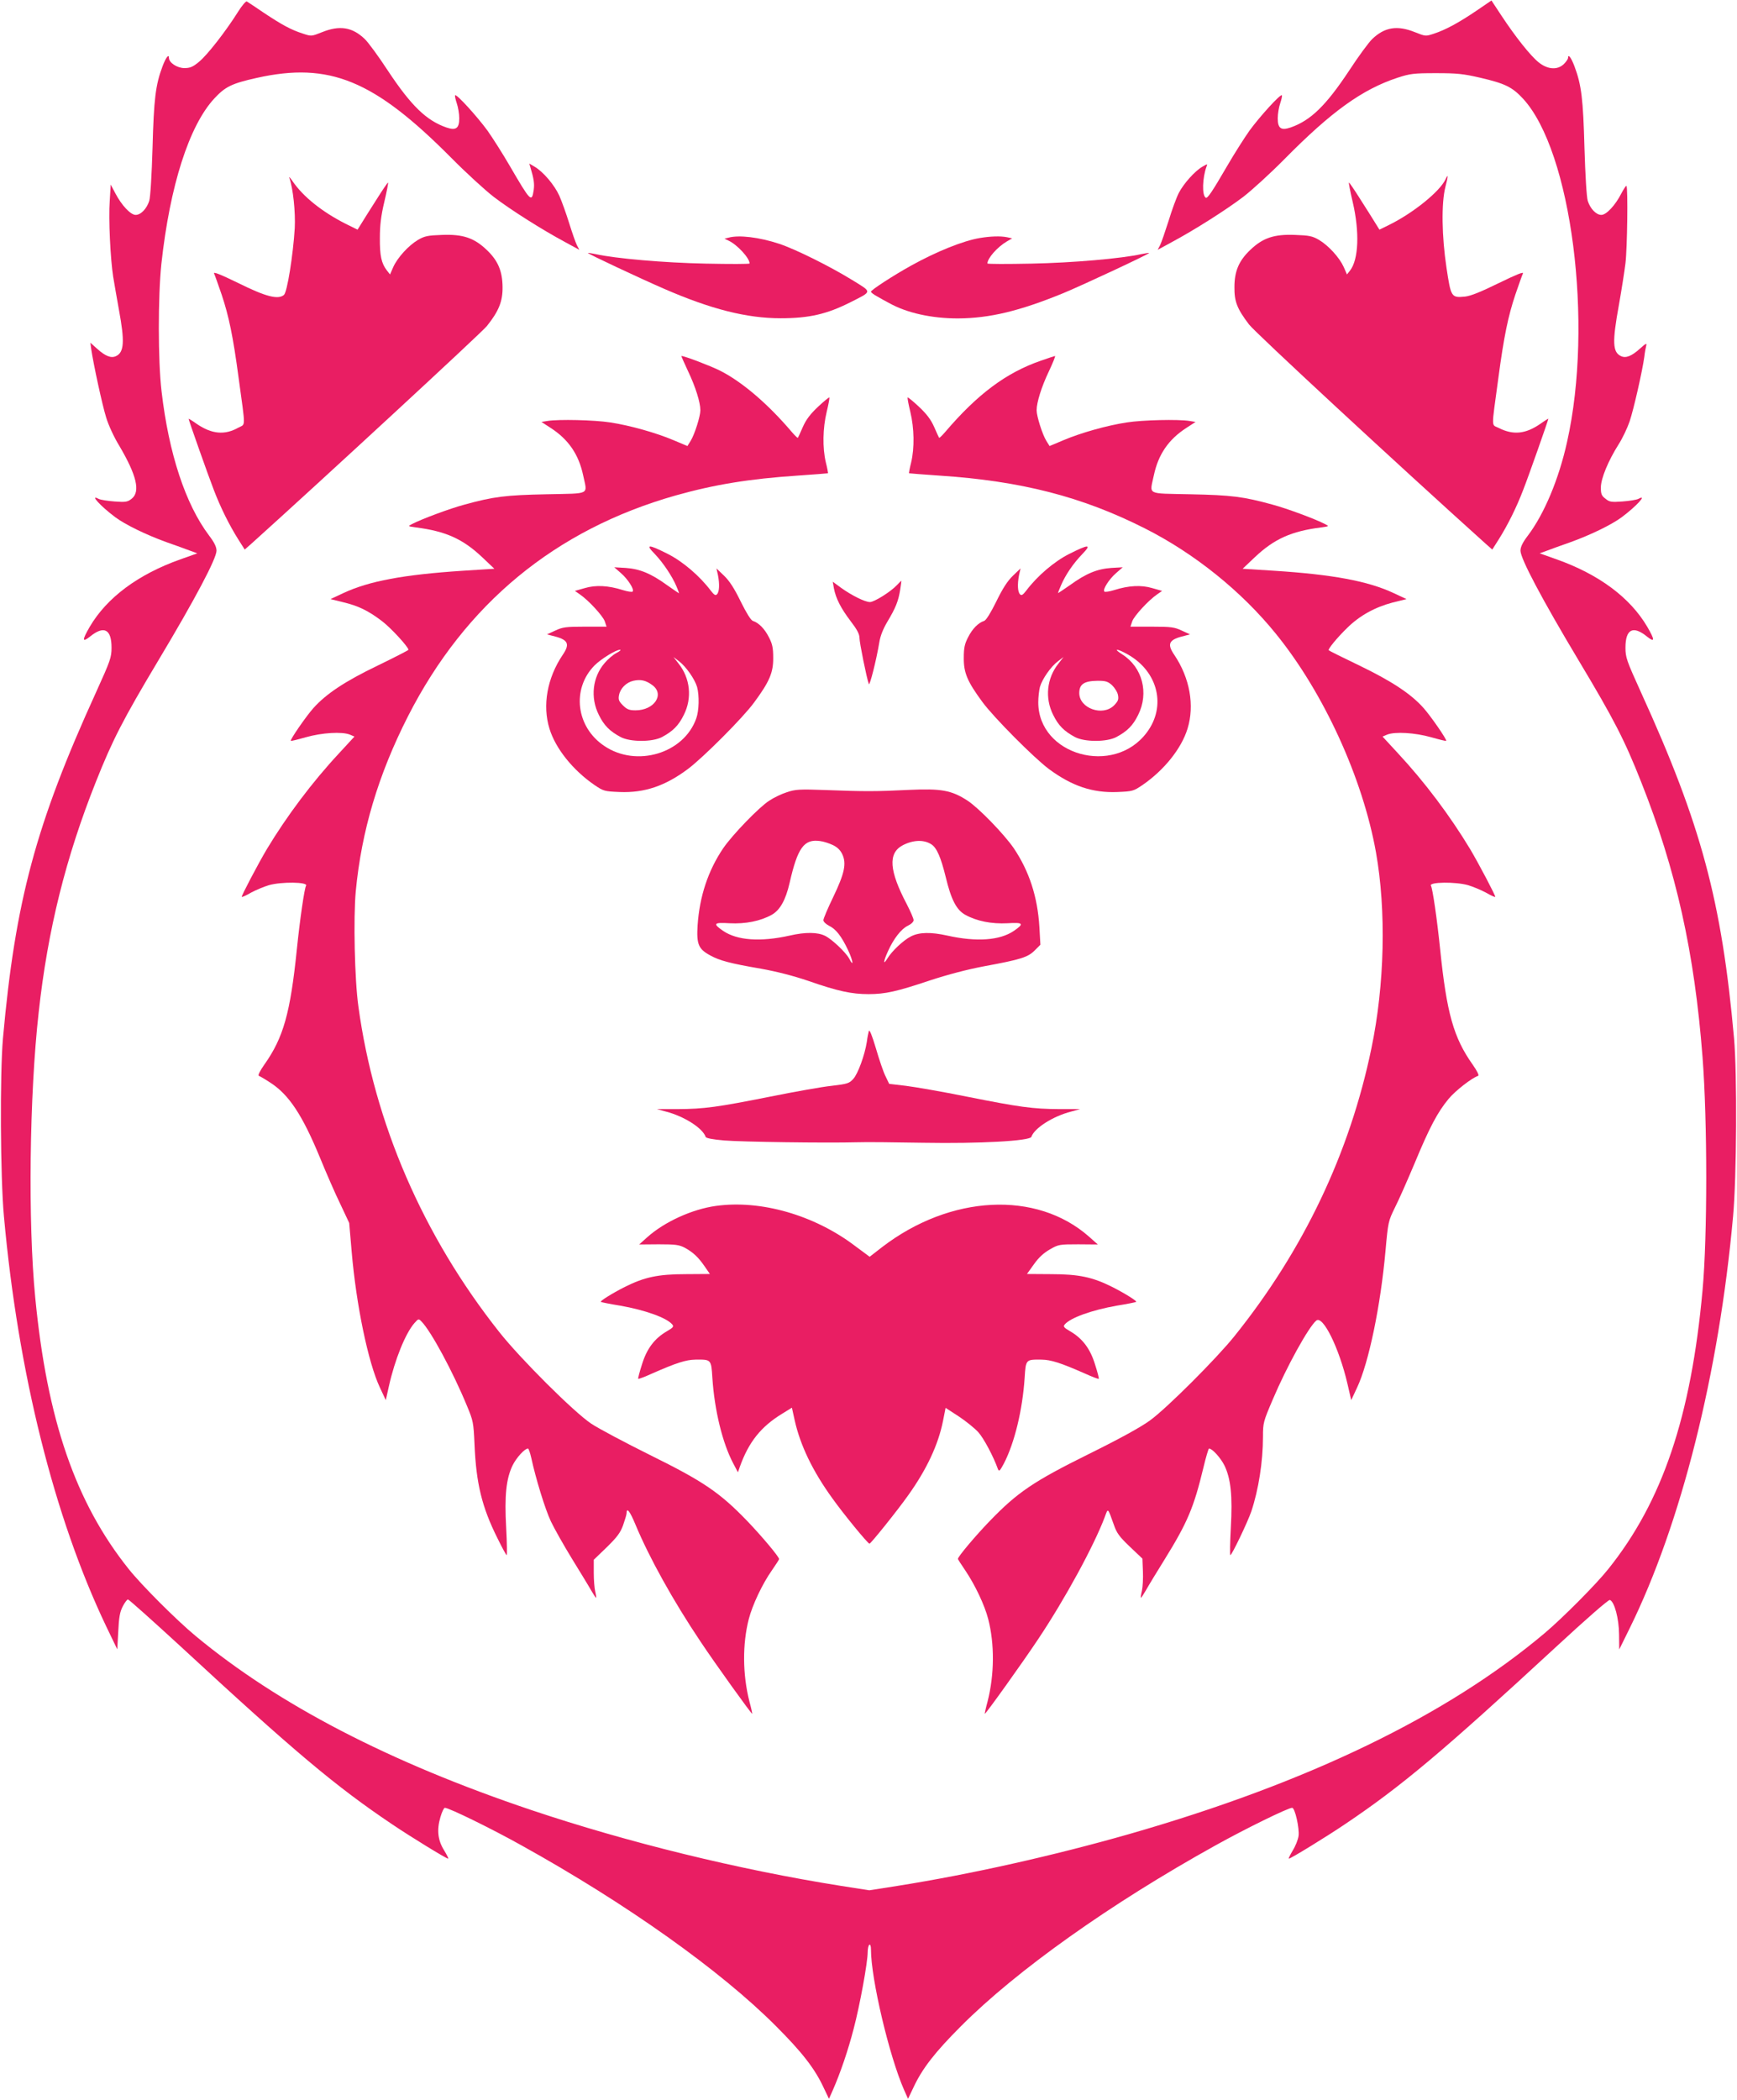
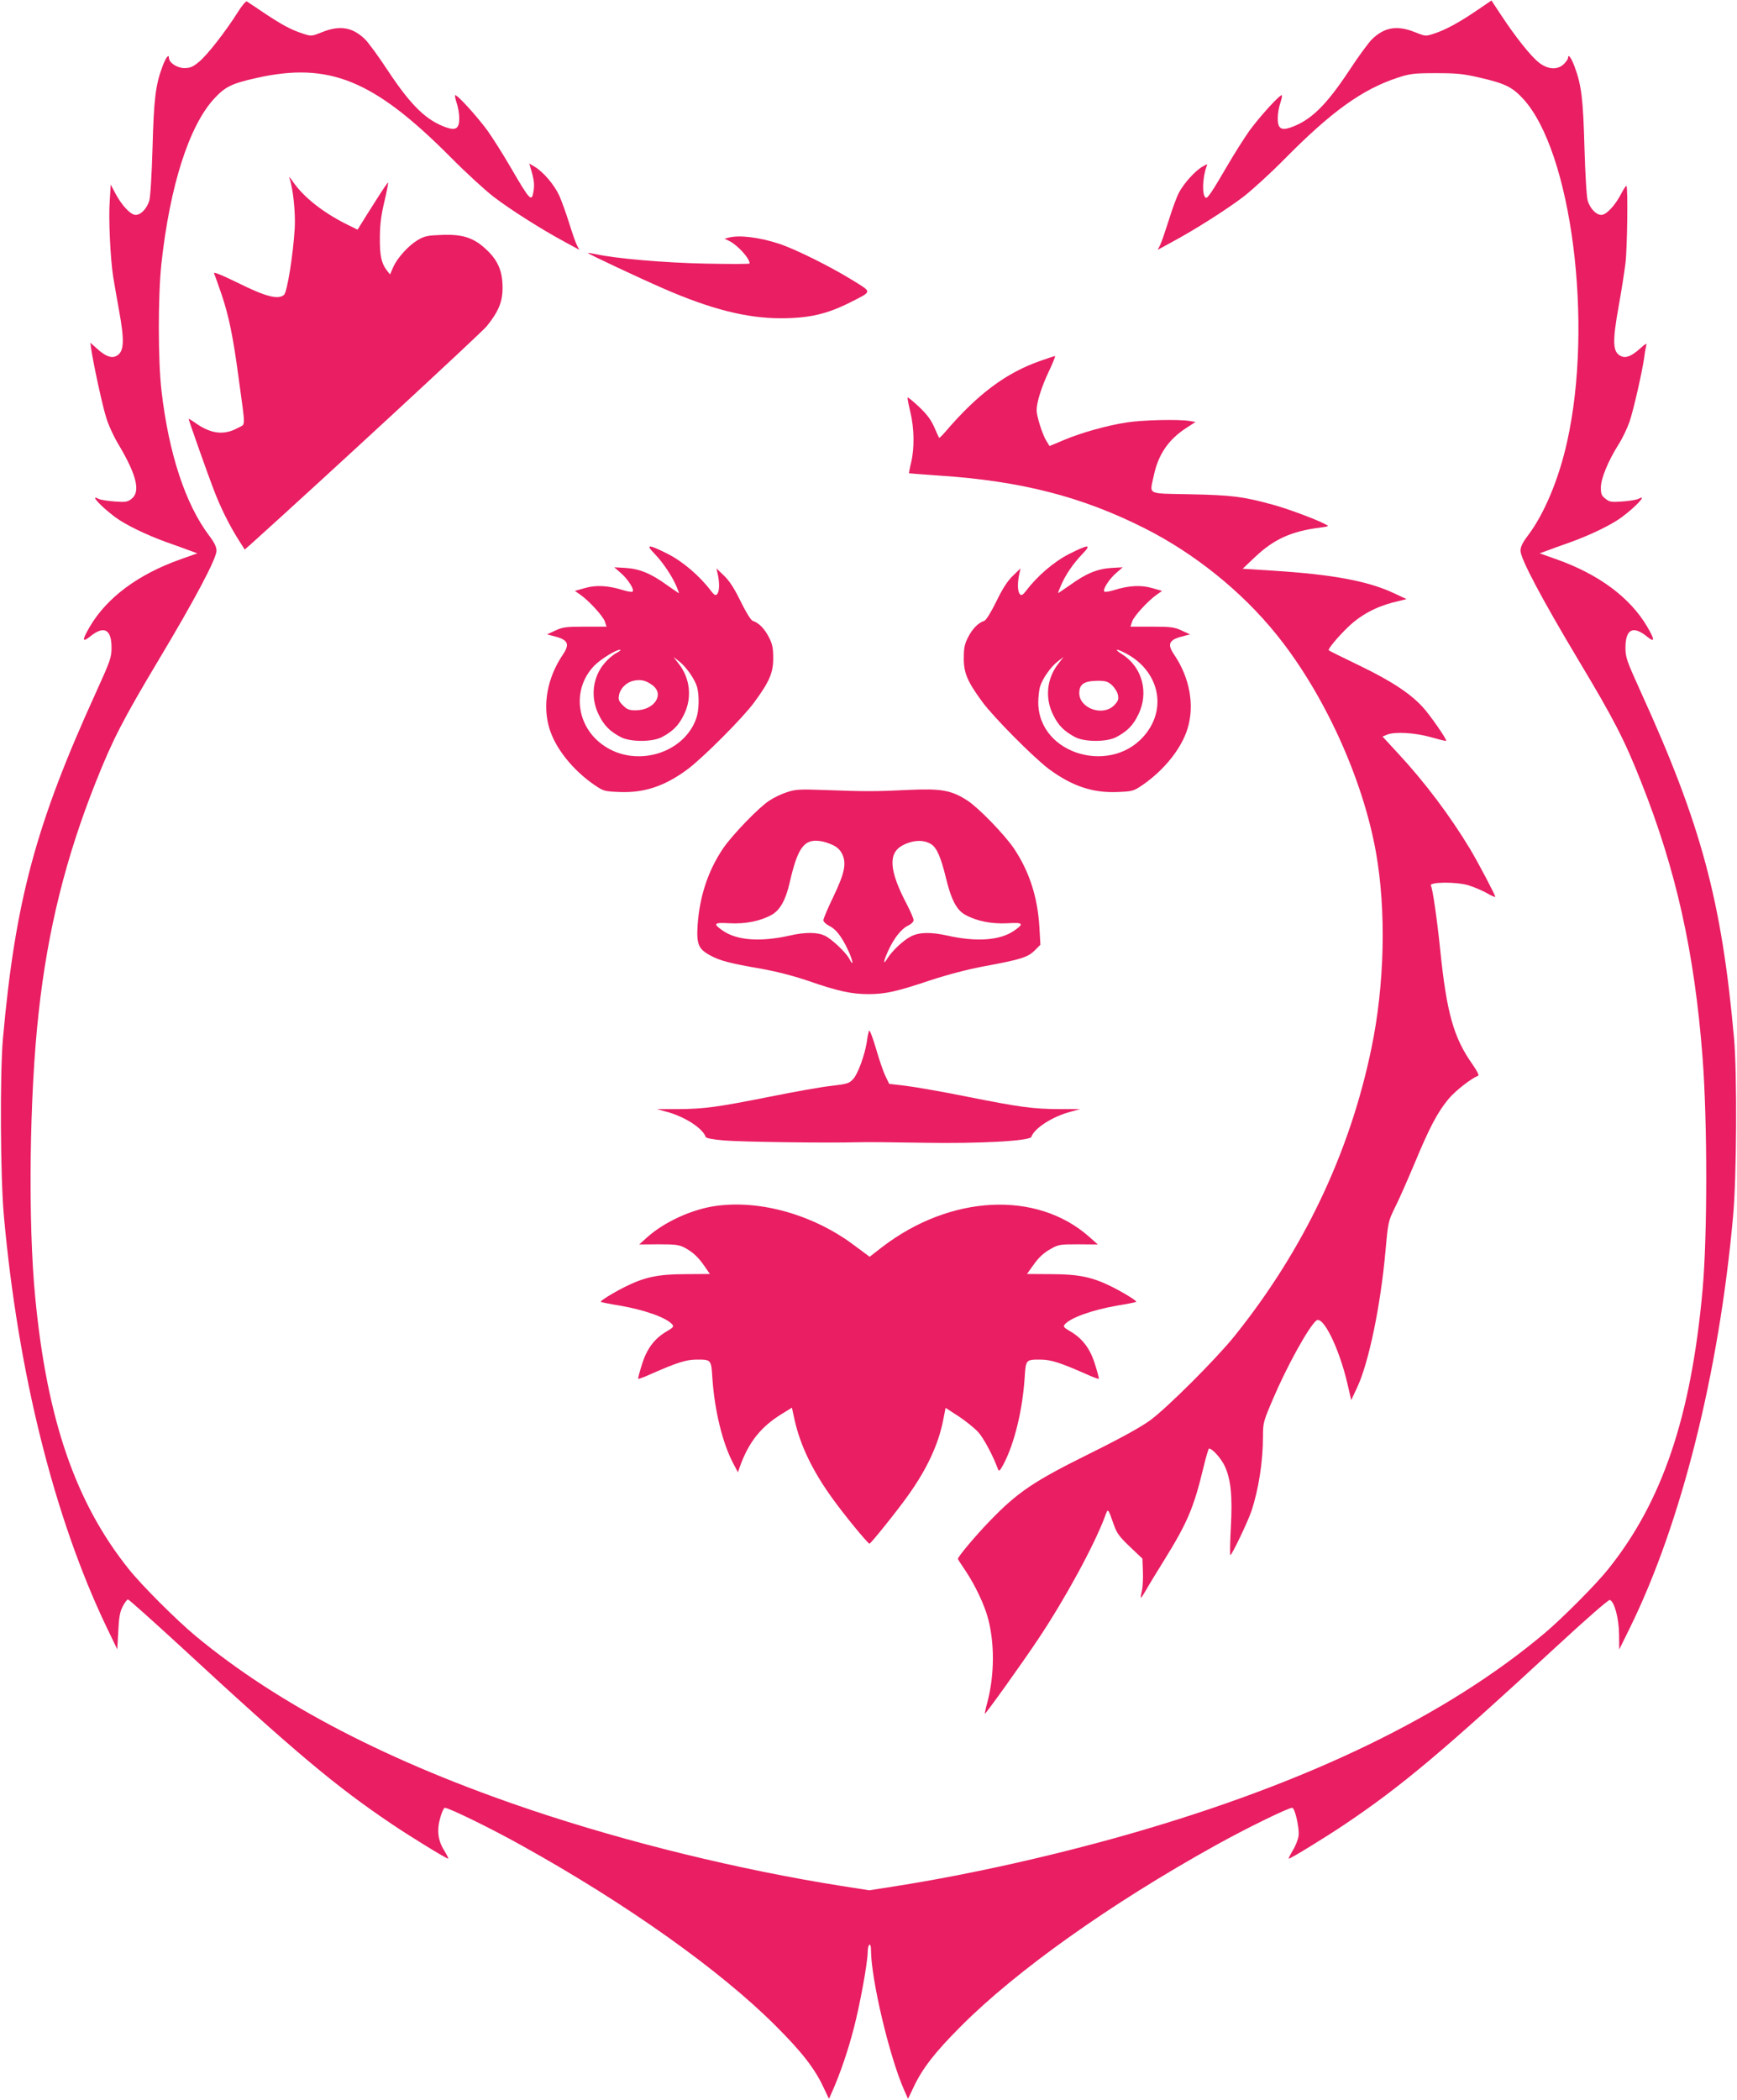
<svg xmlns="http://www.w3.org/2000/svg" version="1.0" width="1059pt" height="1280pt" viewBox="0 0 1059 1280" preserveAspectRatio="xMidYMid meet">
  <g transform="translate(0,1280) scale(0.1,-0.1)" fill="#e91e63" stroke="none">
    <path d="M1450 12726 c-73 -116 -187 -263 -237 -303 -37 -31 -54 -38 -89 -38 -44 0 -94 33 -94 62 0 27 -19 2 -39 -51 -43 -114 -53 -201 -61 -496 -5 -168 -13 -301 -20 -324 -15 -48 -51 -86 -83 -86 -31 0 -86 59 -124 132 l-28 53 -6 -100 c-8 -108 4 -353 21 -462 6 -37 22 -128 35 -201 36 -194 32 -260 -18 -283 -30 -14 -65 0 -116 46 l-40 36 5 -38 c14 -95 68 -344 91 -417 13 -45 49 -123 80 -173 106 -180 130 -280 76 -323 -25 -20 -37 -22 -104 -17 -42 3 -86 10 -98 16 -57 31 11 -44 102 -112 61 -45 185 -106 312 -152 55 -19 120 -43 144 -52 l44 -16 -104 -37 c-256 -91 -447 -232 -552 -411 -47 -81 -47 -98 1 -60 86 70 132 46 132 -67 0 -60 -7 -79 -94 -271 -368 -807 -493 -1274 -568 -2111 -19 -216 -16 -846 6 -1085 86 -952 306 -1834 624 -2500 l67 -139 6 109 c4 86 10 119 27 152 12 24 27 43 32 43 6 0 151 -130 323 -288 694 -642 945 -852 1287 -1082 114 -77 331 -210 342 -210 4 0 -7 22 -24 50 -39 62 -46 125 -23 203 9 31 21 57 27 57 25 0 285 -127 469 -230 638 -354 1211 -761 1549 -1100 160 -160 238 -260 292 -377 l32 -67 24 54 c44 100 93 242 127 375 37 140 85 402 85 465 0 21 5 42 10 45 6 4 10 -8 10 -29 0 -179 112 -652 202 -856 l24 -54 32 67 c54 117 132 217 292 377 338 339 911 746 1549 1100 183 102 444 230 469 230 17 0 45 -125 39 -171 -3 -23 -19 -63 -36 -90 -16 -27 -27 -49 -23 -49 11 0 228 133 342 210 342 230 593 440 1288 1082 185 171 319 288 327 285 28 -11 55 -113 56 -210 l1 -92 64 130 c313 635 544 1555 630 2510 22 239 25 869 6 1085 -75 837 -200 1304 -568 2111 -87 192 -94 211 -94 271 0 113 46 137 132 67 48 -38 48 -21 1 60 -105 179 -296 320 -552 411 l-104 37 44 16 c24 9 89 33 144 52 127 46 251 107 312 152 91 68 159 143 102 112 -12 -6 -56 -13 -98 -16 -67 -5 -79 -3 -103 17 -24 18 -28 29 -28 68 0 55 45 163 108 263 24 37 53 99 67 139 25 74 78 308 90 395 3 28 9 59 12 70 4 15 -5 10 -36 -18 -53 -48 -88 -62 -118 -48 -52 24 -54 86 -13 312 16 90 34 205 40 254 11 89 16 462 6 472 -2 3 -16 -18 -31 -46 -36 -71 -91 -131 -122 -131 -32 0 -68 38 -83 86 -7 23 -15 156 -20 324 -8 295 -18 382 -61 496 -20 53 -39 78 -39 51 0 -7 -12 -24 -26 -38 -39 -37 -98 -33 -152 10 -50 39 -144 158 -229 287 l-60 91 -91 -62 c-109 -74 -189 -117 -259 -140 -51 -17 -52 -17 -117 9 -107 43 -184 31 -260 -42 -21 -20 -85 -107 -141 -193 -142 -214 -234 -303 -356 -346 -59 -20 -79 -6 -79 56 0 27 7 68 15 91 8 24 13 46 10 49 -9 9 -134 -129 -197 -215 -31 -44 -93 -141 -137 -217 -93 -160 -120 -199 -130 -192 -24 14 -20 123 5 190 7 17 6 17 -25 -1 -47 -27 -115 -104 -144 -160 -14 -27 -42 -103 -62 -169 -21 -66 -44 -133 -52 -149 l-15 -29 88 48 c138 74 330 196 434 275 52 40 165 143 250 229 287 291 475 426 690 497 77 25 98 28 235 28 130 0 166 -4 270 -28 150 -35 194 -56 260 -127 296 -320 431 -1371 269 -2093 -50 -226 -139 -439 -239 -571 -32 -42 -45 -69 -45 -92 0 -48 130 -294 354 -668 217 -362 280 -485 381 -740 214 -538 326 -1041 375 -1680 30 -389 30 -1093 0 -1420 -70 -769 -244 -1287 -575 -1700 -73 -92 -278 -298 -387 -390 -597 -503 -1442 -912 -2533 -1225 -462 -132 -966 -245 -1413 -316 l-172 -27 -173 27 c-623 99 -1297 264 -1887 462 -865 291 -1543 643 -2047 1061 -117 97 -330 310 -408 408 -324 405 -498 909 -570 1654 -45 459 -36 1233 21 1741 55 501 165 943 349 1405 101 254 164 377 381 740 224 374 354 620 354 668 0 23 -13 50 -45 92 -144 191 -246 500 -290 880 -22 186 -22 577 -1 777 52 476 169 842 323 1008 67 72 106 91 258 125 443 99 715 -13 1185 -486 91 -92 208 -199 260 -239 103 -79 296 -201 434 -275 l88 -48 -15 29 c-8 16 -29 76 -47 134 -18 58 -45 133 -60 167 -30 66 -98 146 -151 177 l-32 19 7 -24 c21 -70 25 -98 20 -137 -12 -79 -19 -71 -145 145 -44 76 -106 173 -137 217 -63 86 -188 224 -197 215 -3 -3 2 -25 10 -49 8 -23 15 -64 15 -91 0 -62 -20 -76 -79 -56 -122 43 -214 132 -356 346 -56 86 -120 173 -141 193 -76 73 -153 85 -260 42 -65 -26 -66 -26 -117 -9 -72 23 -127 53 -237 126 -52 35 -99 67 -105 70 -5 4 -30 -25 -55 -65z" />
    <path d="M1764 11716 c23 -64 38 -209 33 -307 -10 -163 -46 -391 -66 -407 -36 -30 -112 -10 -277 72 -109 53 -154 71 -149 59 5 -10 25 -67 46 -128 44 -131 70 -255 104 -510 43 -316 43 -277 -2 -302 -83 -47 -162 -39 -252 22 -28 20 -51 34 -51 32 0 -8 120 -347 153 -432 41 -108 95 -216 149 -302 l40 -63 42 37 c421 379 1402 1285 1434 1325 73 91 97 151 96 238 -1 98 -28 162 -98 228 -76 72 -144 95 -271 90 -87 -3 -106 -7 -146 -30 -59 -35 -125 -108 -151 -165 l-20 -46 -19 24 c-34 44 -44 91 -43 199 0 77 7 135 27 219 15 63 25 116 23 118 -2 2 -34 -45 -71 -104 -38 -59 -79 -125 -92 -146 l-23 -37 -73 36 c-142 72 -258 164 -323 259 -15 22 -24 31 -20 21z" />
-     <path d="M8813 11707 c-34 -73 -192 -202 -340 -276 l-63 -31 -23 37 c-13 21 -54 87 -92 146 -37 59 -69 106 -71 104 -2 -2 8 -55 23 -118 43 -184 36 -351 -16 -418 l-19 -24 -20 46 c-26 57 -92 130 -151 165 -40 23 -59 27 -146 30 -127 5 -195 -18 -271 -90 -70 -66 -98 -130 -98 -228 -1 -88 16 -132 89 -228 37 -49 900 -848 1441 -1335 l42 -37 40 63 c54 86 108 194 149 302 31 78 153 425 153 433 0 1 -23 -13 -51 -33 -89 -61 -164 -68 -251 -24 -47 24 -46 -16 -3 304 34 255 60 379 104 510 21 61 41 118 46 128 5 12 -39 -6 -148 -59 -110 -54 -170 -78 -205 -82 -84 -8 -86 -4 -113 175 -29 192 -32 393 -7 493 18 69 18 84 1 47z" />
    <path d="M4441 11351 l-24 -6 25 -12 c52 -24 128 -106 128 -139 0 -4 -120 -4 -267 -1 -253 5 -551 31 -672 58 -24 5 -45 8 -47 7 -3 -4 314 -153 466 -219 285 -124 503 -179 709 -179 175 0 282 25 427 98 134 68 133 59 8 136 -135 83 -344 187 -444 220 -121 40 -246 55 -309 37z" />
-     <path d="M5973 11349 c-101 -17 -263 -82 -418 -168 -110 -61 -245 -149 -245 -159 0 -5 17 -18 38 -29 20 -12 53 -30 72 -40 109 -61 260 -94 420 -94 194 1 377 45 645 155 118 49 525 239 521 244 -2 1 -23 -2 -47 -7 -121 -27 -419 -53 -671 -58 -148 -3 -268 -3 -268 1 0 31 59 99 118 134 l33 19 -32 7 c-40 8 -100 6 -166 -5z" />
-     <path d="M4195 10537 c45 -94 75 -190 75 -238 0 -36 -35 -147 -59 -186 l-20 -32 -83 35 c-108 46 -269 91 -388 109 -96 15 -314 20 -382 9 l-37 -6 57 -37 c108 -70 170 -161 197 -287 26 -124 51 -111 -222 -117 -250 -5 -323 -14 -501 -63 -90 -24 -264 -89 -321 -119 -25 -13 -25 -13 24 -20 182 -23 286 -70 403 -180 l76 -72 -190 -12 c-365 -24 -573 -63 -730 -136 l-79 -37 77 -19 c92 -22 152 -51 234 -113 53 -39 164 -159 164 -177 0 -3 -84 -46 -187 -96 -200 -96 -315 -173 -392 -259 -44 -49 -144 -194 -138 -200 2 -2 43 8 92 22 99 28 220 35 268 16 l28 -12 -95 -103 c-162 -174 -318 -382 -439 -583 -54 -91 -157 -287 -153 -291 2 -3 28 9 57 26 30 16 78 36 108 45 76 22 241 20 227 -3 -10 -16 -37 -201 -56 -386 -40 -391 -82 -540 -198 -704 -26 -37 -41 -66 -34 -69 6 -2 37 -20 69 -41 114 -73 196 -197 303 -456 38 -93 94 -222 125 -285 l54 -115 15 -175 c28 -327 101 -677 172 -828 l36 -77 19 85 c36 162 101 322 155 384 25 28 26 29 44 10 58 -59 191 -305 277 -514 38 -91 40 -101 46 -235 10 -238 45 -382 140 -572 28 -57 53 -103 56 -103 3 0 2 75 -3 167 -11 196 0 299 39 380 23 47 74 103 94 103 4 0 13 -26 20 -57 27 -125 84 -312 120 -388 21 -44 78 -145 127 -225 49 -80 102 -166 117 -193 15 -26 29 -47 31 -47 2 0 0 17 -5 38 -5 20 -9 72 -9 115 l0 79 79 76 c63 62 83 88 100 135 11 32 21 64 21 72 0 39 20 14 54 -68 84 -202 230 -465 397 -714 89 -134 312 -444 315 -440 1 1 -6 35 -17 75 -42 165 -43 350 -4 502 22 86 83 215 140 296 25 36 45 67 45 70 0 14 -105 139 -195 233 -167 173 -267 241 -591 401 -155 77 -317 163 -360 192 -105 70 -432 396 -560 558 -465 587 -762 1274 -859 1985 -23 163 -31 539 -16 702 35 367 137 710 318 1066 350 687 899 1139 1633 1347 239 67 448 101 745 121 99 7 181 13 183 14 1 1 -4 31 -13 66 -21 89 -19 208 5 308 11 46 19 86 16 88 -2 2 -33 -23 -68 -56 -47 -44 -73 -78 -93 -123 -15 -35 -29 -65 -31 -67 -1 -2 -18 14 -36 35 -146 172 -304 307 -439 375 -61 30 -215 89 -235 89 -1 0 17 -42 41 -93z" />
    <path d="M6345 10601 c-211 -73 -386 -204 -583 -435 -18 -21 -35 -37 -36 -35 -2 2 -16 32 -31 67 -20 45 -46 79 -93 123 -35 33 -66 58 -68 56 -3 -2 5 -42 16 -88 24 -100 26 -219 5 -308 -9 -35 -14 -65 -13 -66 2 -1 84 -7 183 -14 502 -33 873 -129 1255 -322 303 -153 590 -384 800 -644 291 -359 528 -878 609 -1331 63 -355 53 -807 -28 -1195 -132 -638 -414 -1230 -835 -1754 -108 -135 -412 -439 -514 -513 -54 -40 -181 -110 -375 -206 -335 -166 -433 -232 -602 -407 -87 -90 -195 -218 -195 -232 0 -2 21 -35 47 -73 59 -88 117 -211 138 -294 39 -152 38 -337 -4 -502 -11 -40 -18 -74 -17 -75 4 -4 231 313 326 456 163 244 340 569 406 745 20 55 17 57 55 -49 17 -50 34 -73 97 -133 l77 -73 3 -77 c2 -42 -1 -96 -6 -119 -6 -24 -8 -43 -6 -43 2 0 16 21 31 47 15 27 66 111 114 188 140 226 178 318 236 559 15 64 31 116 34 116 20 0 71 -57 94 -103 39 -81 50 -184 39 -380 -5 -92 -6 -167 -3 -167 9 0 105 200 128 267 44 132 71 303 71 455 0 85 2 92 61 230 84 198 217 439 264 478 40 34 139 -166 190 -385 l23 -100 36 77 c71 151 143 498 173 833 16 178 17 181 58 265 24 47 77 168 120 270 90 217 139 310 207 392 43 51 141 127 180 140 7 3 -8 32 -34 69 -116 164 -158 313 -198 704 -19 185 -46 370 -56 386 -14 23 151 25 227 3 30 -9 78 -29 108 -45 29 -17 55 -29 57 -26 4 4 -99 200 -153 291 -121 201 -277 409 -439 583 l-95 103 28 12 c48 19 169 12 268 -16 49 -14 90 -24 92 -22 6 6 -94 151 -138 200 -76 86 -193 163 -389 258 -102 49 -187 91 -189 94 -7 6 51 77 113 137 76 75 170 126 276 154 l85 21 -79 37 c-156 73 -371 113 -730 136 l-190 12 76 72 c117 110 221 157 403 180 49 7 49 7 24 20 -57 30 -231 95 -321 119 -178 49 -251 58 -500 63 -274 6 -249 -7 -223 117 27 126 89 217 197 287 l57 37 -37 6 c-68 11 -286 6 -382 -9 -119 -18 -280 -63 -388 -109 l-83 -35 -20 32 c-24 39 -59 150 -59 186 0 48 30 144 75 238 24 51 41 93 37 93 -4 -1 -43 -13 -87 -29z" />
    <path d="M3992 9423 c50 -52 107 -137 132 -197 9 -21 16 -40 16 -42 0 -2 -33 21 -73 49 -98 71 -166 99 -252 105 l-70 4 40 -35 c43 -37 84 -101 72 -113 -4 -4 -31 0 -60 9 -88 28 -165 32 -232 12 l-60 -17 30 -21 c53 -36 140 -131 152 -164 l11 -33 -131 0 c-118 0 -137 -3 -182 -24 l-50 -23 30 -8 c99 -23 113 -48 65 -118 -94 -140 -124 -307 -80 -449 37 -121 143 -253 274 -343 56 -38 61 -39 154 -43 152 -6 278 37 417 141 93 70 335 312 402 404 94 127 118 183 117 273 0 61 -5 85 -27 127 -26 51 -62 87 -97 98 -12 4 -40 49 -74 118 -39 80 -68 125 -101 157 l-47 45 9 -40 c11 -56 9 -103 -6 -118 -9 -9 -17 -4 -38 23 -67 89 -171 178 -263 224 -119 60 -137 59 -78 -1z m-233 -603 c-21 -11 -53 -38 -72 -61 -75 -86 -89 -212 -36 -317 32 -65 66 -99 133 -135 59 -31 193 -31 252 0 67 36 101 70 133 135 52 103 39 224 -32 313 l-31 40 34 -26 c43 -33 96 -109 110 -157 14 -53 12 -143 -5 -191 -75 -214 -365 -301 -561 -168 -172 115 -200 347 -60 490 40 40 132 97 156 96 8 0 -1 -9 -21 -19z m219 -197 c75 -56 11 -153 -103 -153 -38 0 -52 5 -77 30 -26 26 -29 36 -24 63 8 41 44 77 87 87 45 10 77 3 117 -27z" />
    <path d="M6520 9424 c-92 -46 -196 -135 -263 -224 -21 -27 -29 -32 -38 -23 -15 15 -17 62 -6 118 l9 40 -47 -45 c-33 -32 -62 -77 -101 -157 -34 -69 -62 -114 -74 -118 -35 -11 -71 -47 -97 -98 -22 -42 -27 -66 -27 -127 -1 -92 22 -145 114 -270 71 -96 314 -340 405 -408 141 -104 266 -146 417 -140 93 4 98 5 154 43 131 90 237 222 274 343 44 142 14 309 -80 449 -48 70 -34 95 65 118 l30 8 -50 23 c-45 21 -64 24 -182 24 l-131 0 11 33 c12 33 99 128 152 164 l30 21 -60 17 c-67 20 -144 16 -232 -12 -29 -9 -56 -13 -60 -9 -12 12 29 76 72 113 l40 35 -70 -4 c-86 -6 -154 -34 -252 -105 -40 -28 -73 -50 -73 -48 0 2 9 24 20 50 27 62 73 130 129 188 58 60 40 61 -79 1z m357 -614 c184 -105 235 -316 114 -476 -200 -267 -661 -138 -661 185 0 31 5 73 10 93 14 49 67 125 110 157 l34 26 -31 -40 c-71 -89 -84 -210 -32 -313 32 -65 66 -99 133 -135 59 -31 193 -31 252 0 67 36 101 70 133 135 67 134 26 291 -97 369 -60 38 -32 37 35 -1z m-97 -187 c16 -16 33 -42 36 -60 5 -27 1 -37 -24 -63 -69 -69 -212 -18 -212 75 0 55 30 74 112 75 49 0 62 -4 88 -27z" />
-     <path d="M5469 9234 c-38 -41 -139 -104 -165 -104 -31 0 -113 41 -178 88 l-49 36 7 -40 c12 -62 42 -121 101 -199 40 -52 55 -80 55 -104 0 -28 43 -242 57 -281 5 -15 46 146 64 255 6 39 24 83 49 125 51 85 67 126 78 194 5 31 8 56 7 56 -1 0 -12 -12 -26 -26z" />
    <path d="M4798 7971 c-32 -10 -80 -33 -107 -51 -62 -39 -226 -209 -282 -291 -92 -136 -144 -293 -156 -470 -7 -115 5 -144 77 -183 58 -32 123 -49 309 -81 95 -17 197 -43 291 -75 178 -62 262 -80 365 -80 103 0 173 16 376 84 107 35 224 66 330 86 223 41 266 55 307 96 l35 35 -6 107 c-11 185 -62 341 -156 481 -59 86 -215 247 -283 291 -97 63 -160 74 -356 65 -200 -10 -272 -10 -507 -1 -162 6 -186 4 -237 -13z m279 -322 c28 -13 47 -32 58 -56 27 -57 14 -117 -55 -261 -33 -68 -60 -132 -60 -141 0 -10 15 -24 34 -34 42 -20 76 -63 117 -150 31 -66 35 -107 6 -50 -20 37 -104 117 -146 138 -46 23 -120 24 -216 2 -178 -40 -321 -30 -407 29 -64 44 -57 52 40 46 97 -5 187 13 256 51 51 28 86 90 110 195 49 215 88 269 186 255 19 -2 54 -13 77 -24z m600 5 c34 -21 59 -79 89 -201 33 -138 66 -201 120 -230 69 -38 159 -56 256 -51 97 6 104 -2 40 -46 -86 -59 -229 -69 -407 -29 -100 22 -170 21 -221 -5 -47 -24 -116 -89 -144 -135 -27 -44 -25 -19 4 45 34 76 81 136 121 155 21 10 35 24 35 34 0 10 -19 53 -41 96 -108 205 -116 312 -26 360 63 33 128 36 174 7z" />
    <path d="M5297 6515 c-3 -11 -9 -40 -12 -65 -13 -83 -55 -197 -83 -227 -24 -27 -37 -31 -132 -42 -58 -6 -226 -36 -375 -66 -322 -64 -400 -75 -565 -76 l-125 0 55 -15 c112 -29 224 -101 242 -154 2 -8 42 -16 113 -22 106 -9 626 -16 810 -11 50 2 232 0 405 -3 341 -6 650 11 658 36 18 53 130 125 242 154 l55 15 -125 0 c-165 1 -243 12 -565 76 -148 30 -316 59 -372 66 l-102 12 -22 46 c-13 25 -39 102 -59 171 -24 80 -39 117 -43 105z" />
    <path d="M4365 5449 c-145 -20 -314 -97 -419 -191 l-49 -44 119 1 c103 0 124 -3 159 -21 51 -28 83 -58 122 -115 l31 -45 -146 -1 c-170 0 -253 -18 -373 -78 -77 -39 -152 -86 -146 -91 2 -2 55 -13 118 -23 153 -27 284 -74 318 -115 10 -12 5 -19 -33 -41 -76 -44 -123 -107 -152 -202 -15 -46 -25 -86 -23 -88 3 -2 40 12 84 32 150 66 207 84 265 85 96 1 96 2 103 -110 13 -199 62 -399 127 -522 l29 -55 12 35 c54 150 128 243 257 322 l60 37 17 -77 c34 -152 109 -309 230 -476 66 -93 216 -276 226 -276 8 0 171 203 236 295 113 158 183 308 212 452 l16 81 80 -52 c44 -29 97 -72 119 -96 33 -36 93 -149 120 -225 7 -17 12 -12 37 35 64 124 113 324 126 522 7 112 7 111 103 110 58 -1 115 -19 265 -85 44 -20 81 -34 84 -32 2 2 -8 42 -23 88 -29 95 -76 158 -152 202 -38 22 -43 29 -33 41 34 41 165 88 318 115 63 10 116 21 118 23 6 5 -69 52 -146 91 -120 60 -203 78 -373 78 l-147 1 43 60 c29 41 60 69 97 90 52 30 58 31 173 31 l119 -1 -54 48 c-320 282 -845 255 -1261 -64 l-76 -59 -89 66 c-249 189 -576 282 -848 244z" />
  </g>
</svg>